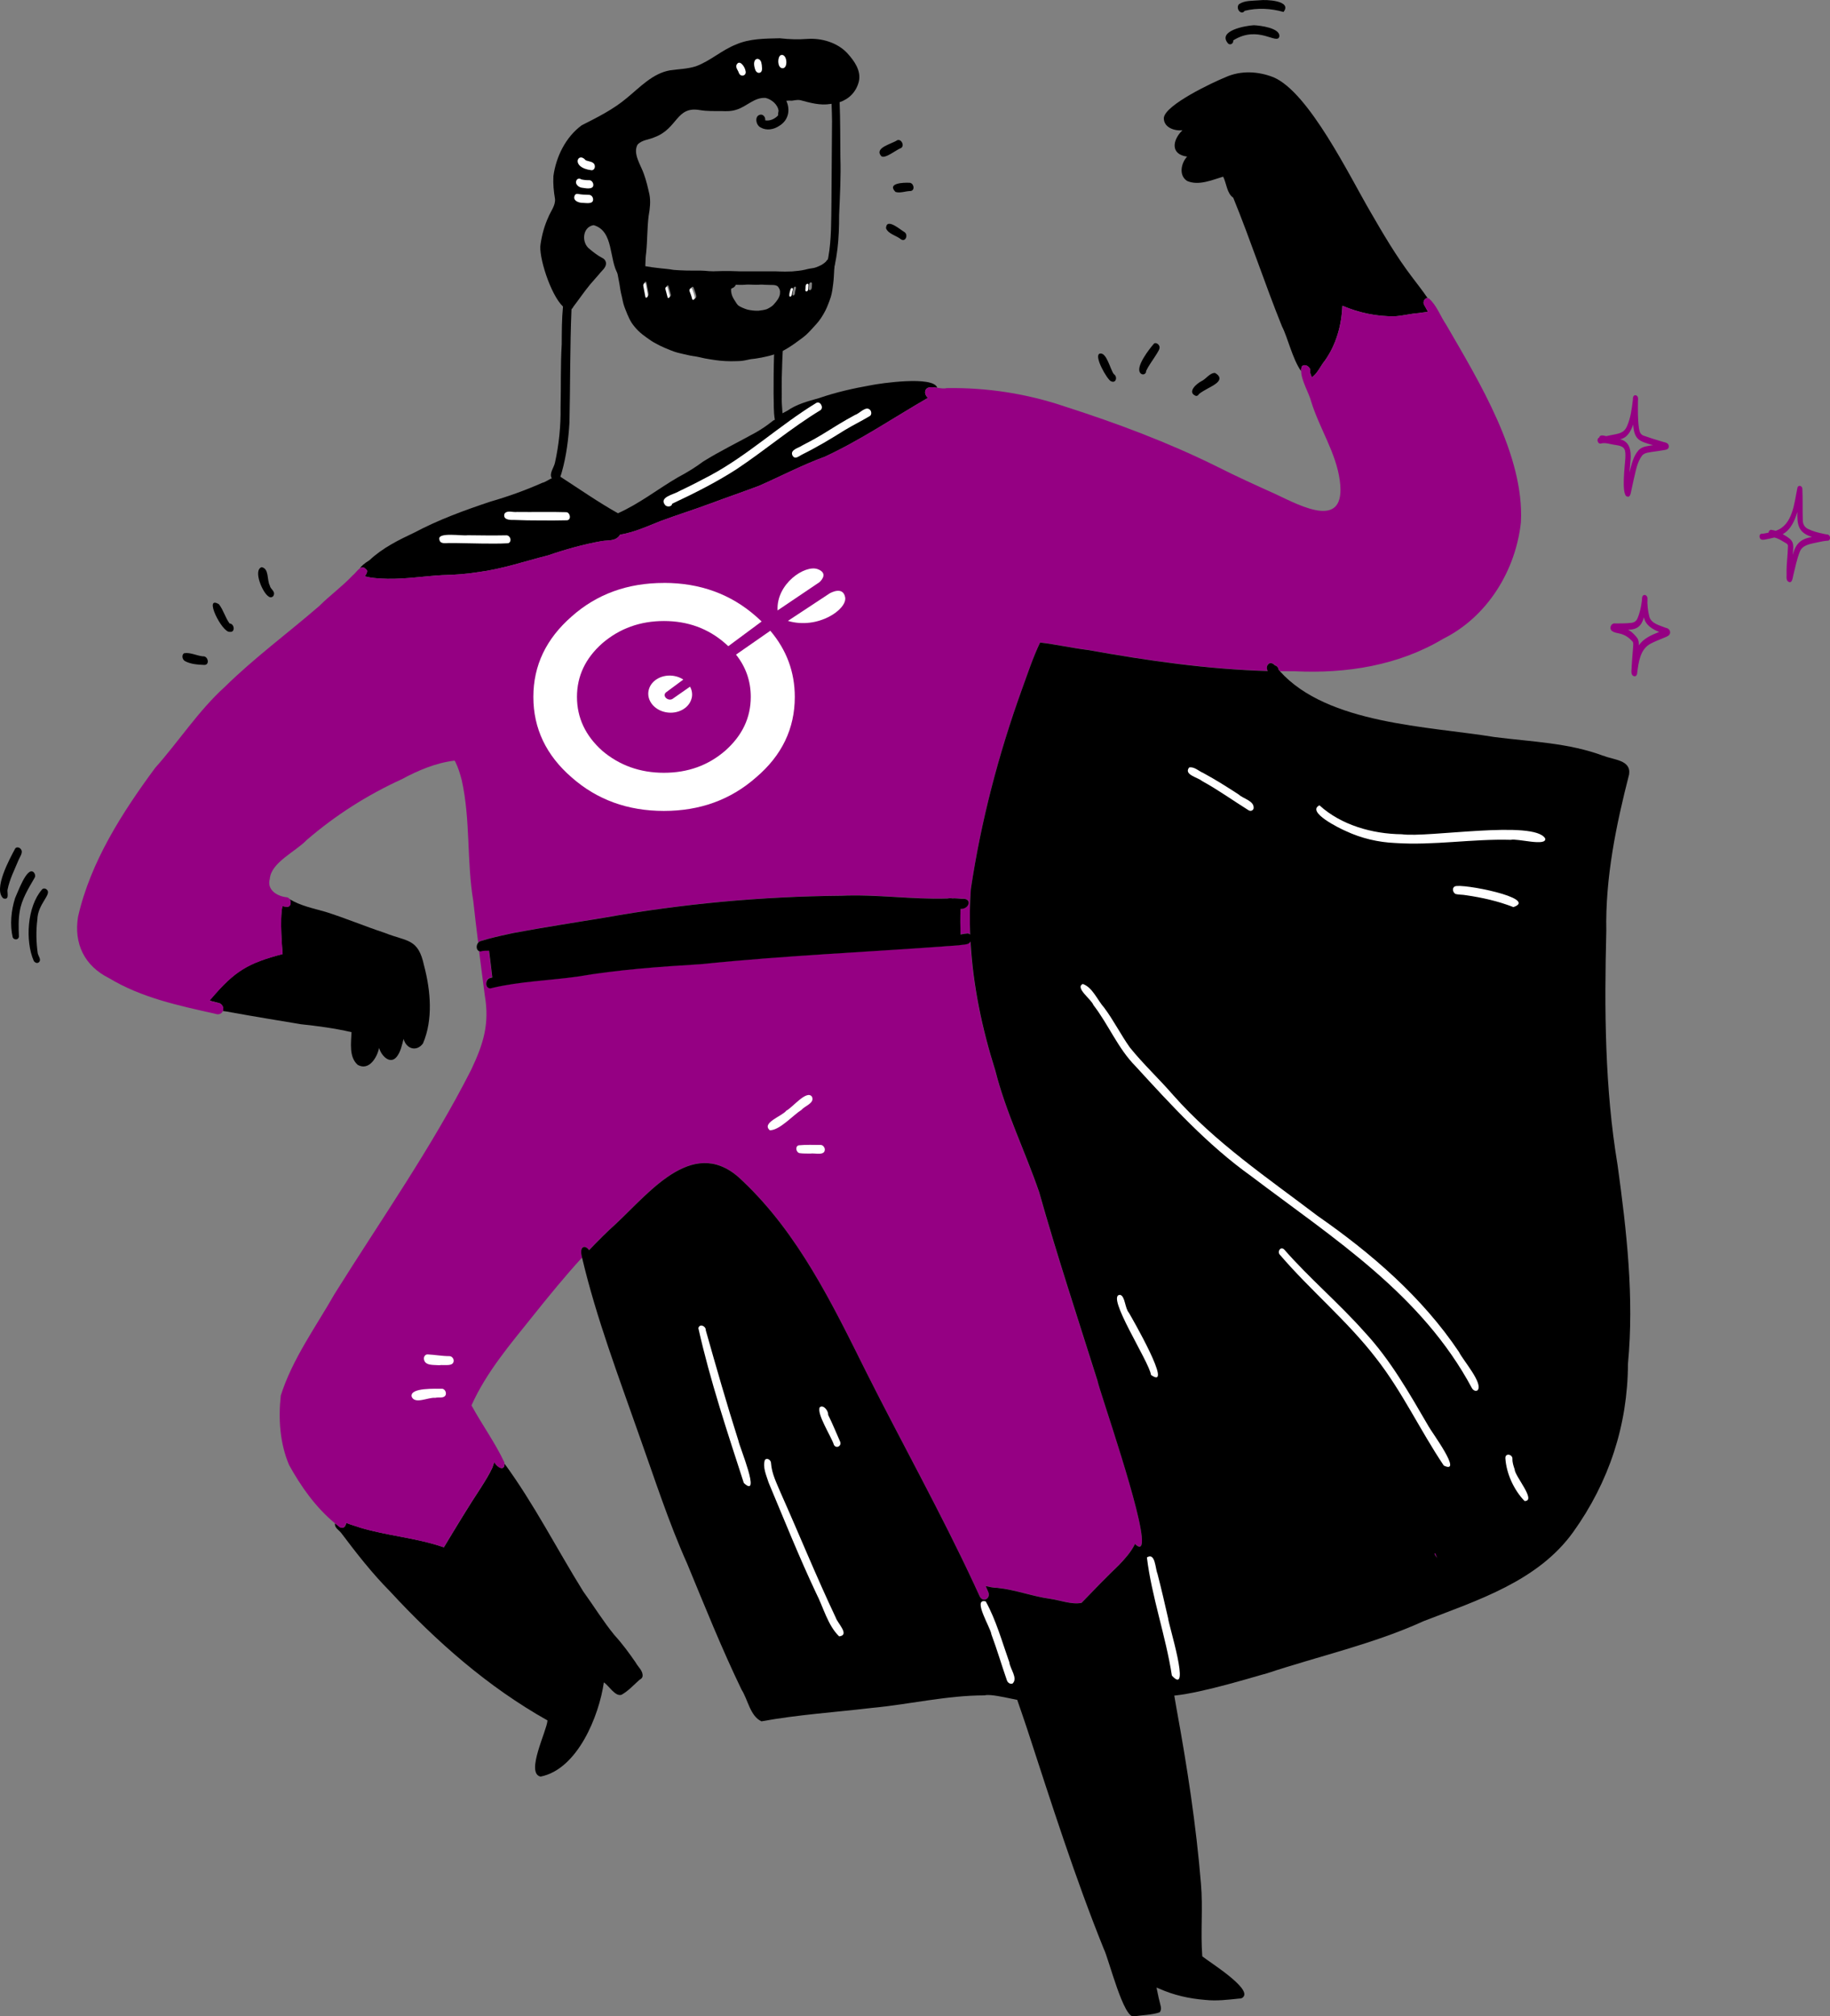
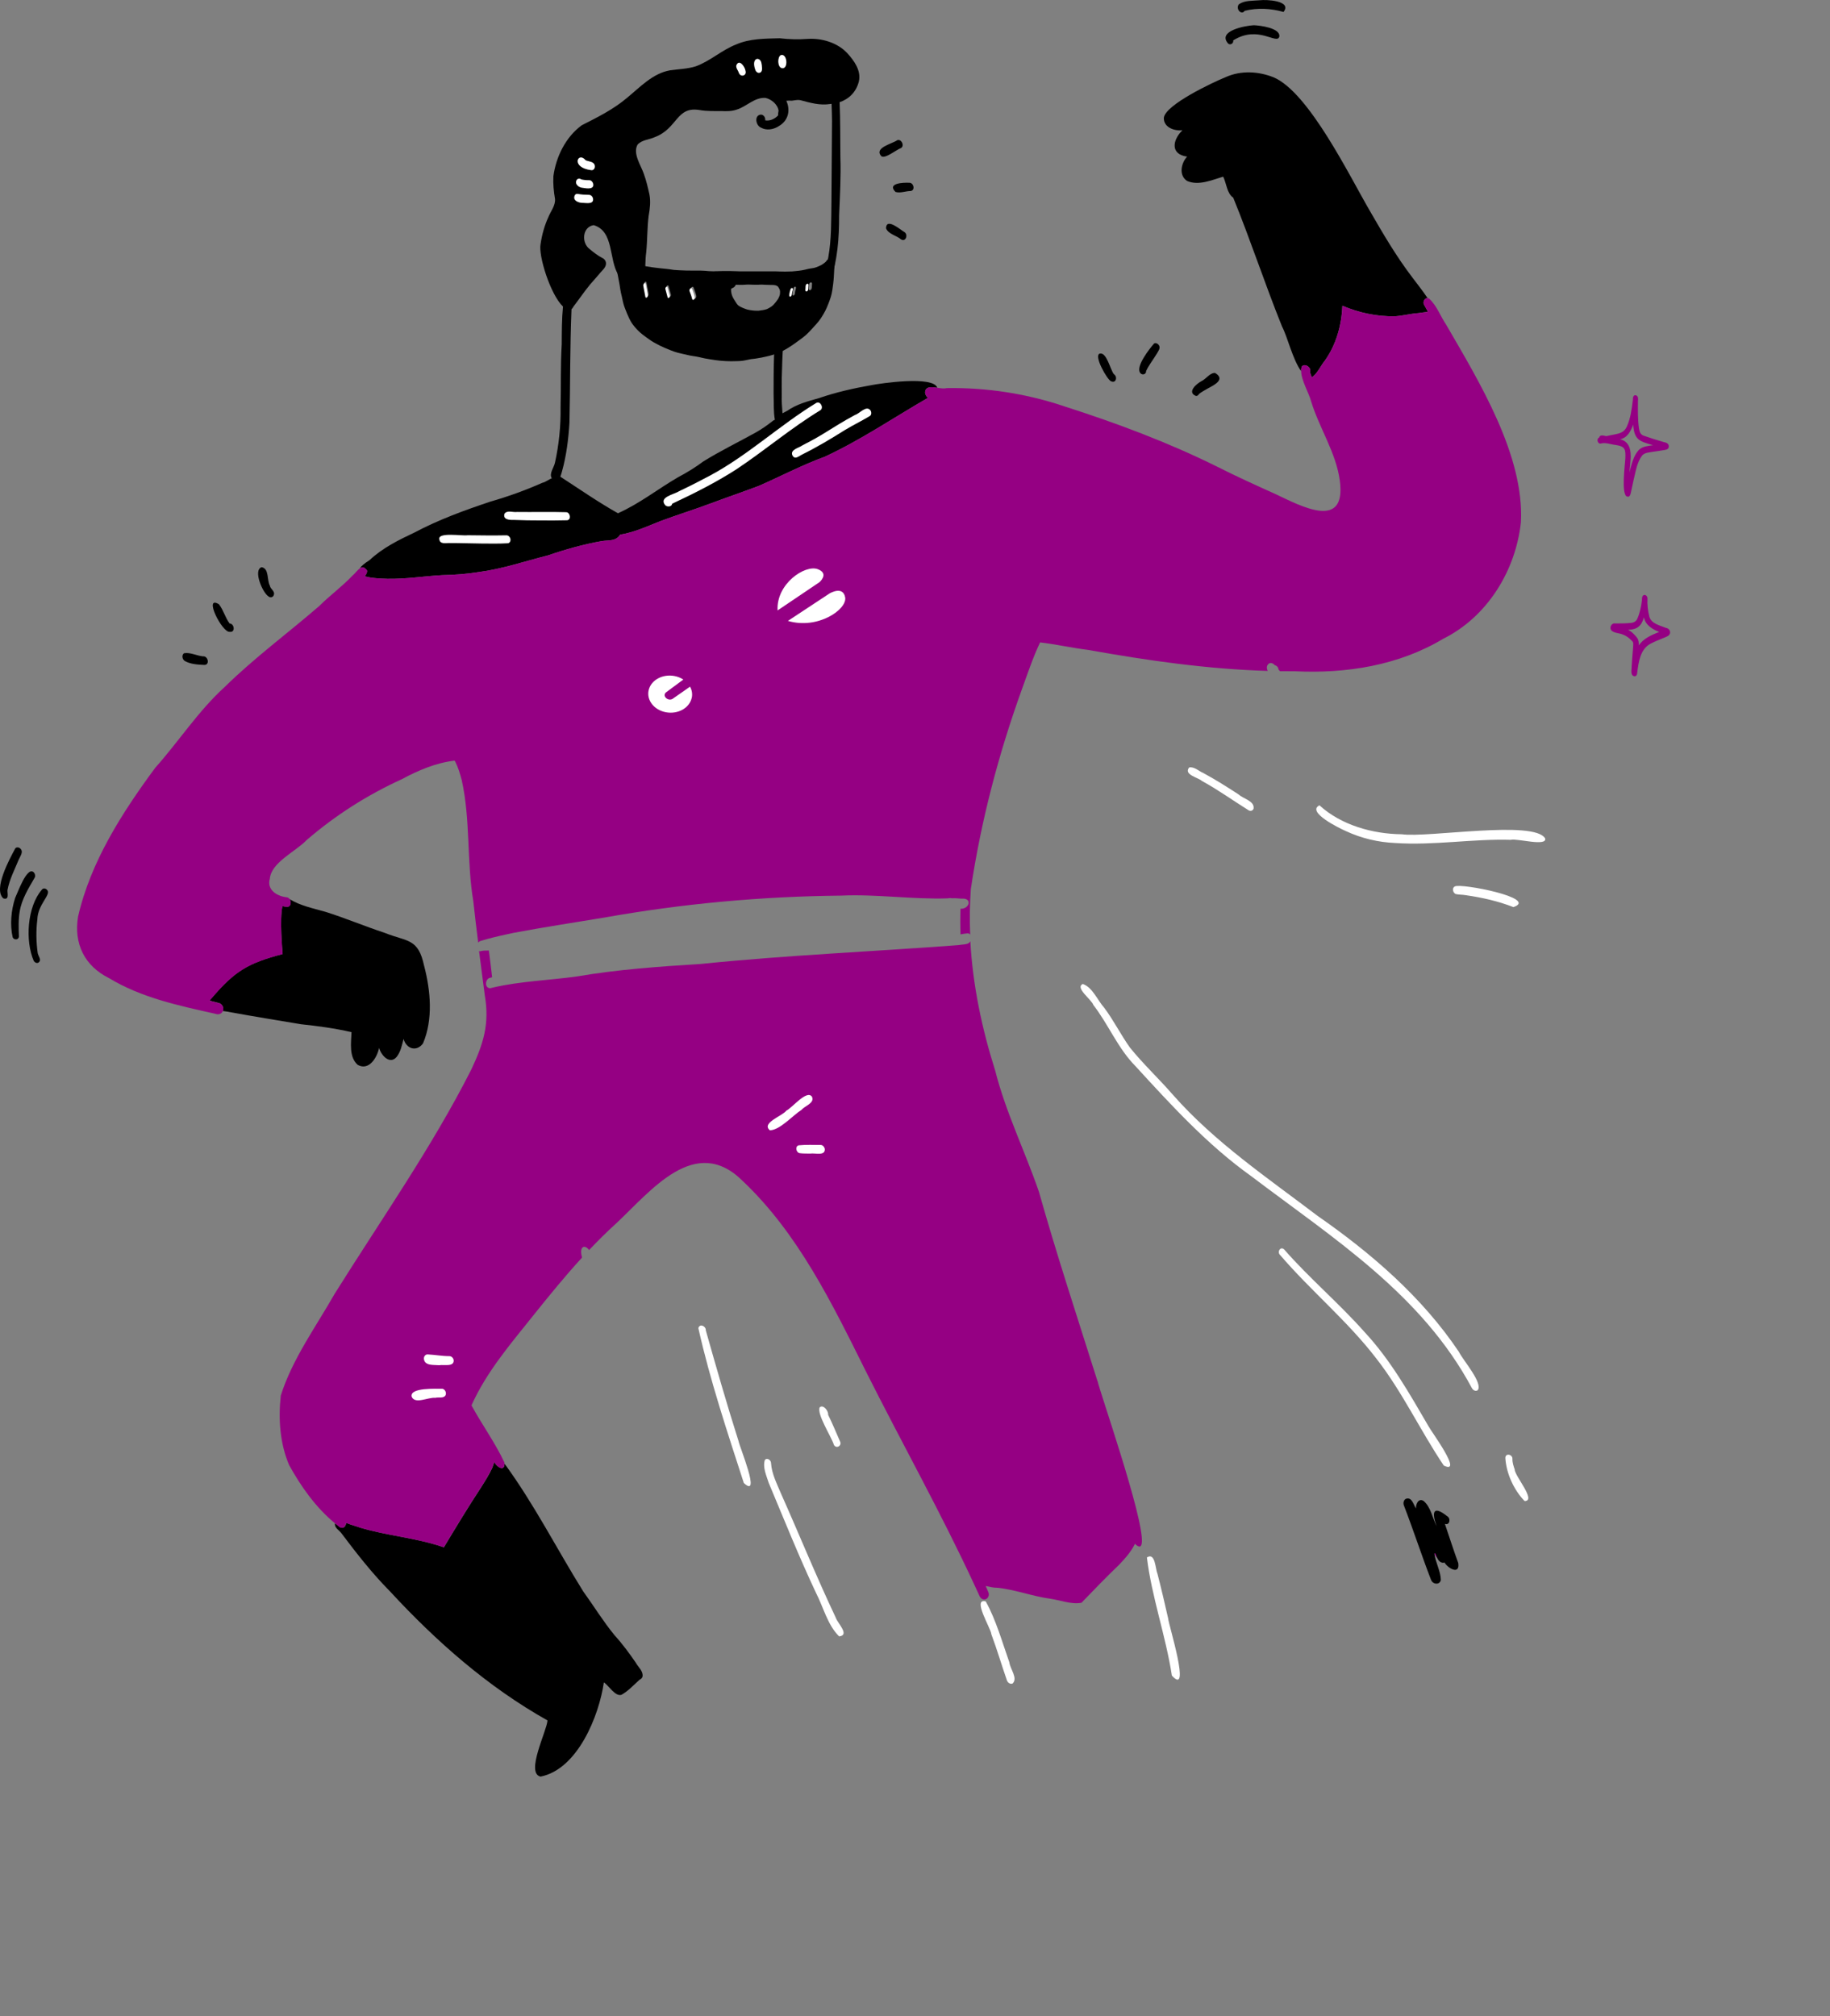
<svg xmlns="http://www.w3.org/2000/svg" id="Capa_2" viewBox="0 0 479.22 527.99">
  <rect x="0" y="0" width="479.22" height="527.99" fill="#808080" stroke="none" />
  <defs>
    <style>      .cls-1 {        fill: #fff;      }      .cls-2 {        fill: #fefefe;      }      .cls-3 {        fill: #950083;      }    </style>
  </defs>
  <g id="Capa_1-2" data-name="Capa_1">
    <g>
      <path d="M166.45,435.33c.63,1.19,1.97,2.18,1.82,3.6-.07.49-.43.75-.82.95-1.51,1.36-2.91,2.91-4.69,3.91-1.65.56-3.33-2.41-4.63-3.24-1.26,8.78-6.89,22.76-16.57,24.67-4.03-.88,1.66-11.97,1.81-14.71-15.62-8.77-29.15-20.7-41.26-33.81-4.66-4.71-8.73-9.92-12.7-15.2-.61-.85-1.89-1.41-1.67-2.61.4.34.81.66,1.23.98.95.6,1.64-.24,1.67-1.1,1.2.51,2.47.82,3.7,1.26,7.19,2.16,14.8,2.66,21.9,5.15,3.19-5.29,6.39-10.61,9.79-15.77,1.05-1.67,2.11-3.33,2.93-5.13.15-.5.31-1,.51-1.39.72,1.37,2.65,2.48,2.66.4,7.71,10.53,13.72,22.38,20.58,33.41,2.76,3.81,5.22,7.84,8.2,11.48,2.04,2.23,3.83,4.67,5.54,7.15Z" />
      <path d="M111.08,252.97c1.69,6.46,2.36,14-.31,20.26-1.67,2.28-4.4,1.44-5.08-1.18-.44,1.6-.75,3.35-1.8,4.68-1.78,2.2-4.12-.4-4.61-2.34-.51,2.5-2.65,6.11-5.6,4.46-2.34-2.05-1.73-5.77-1.63-8.57-4.38-1.01-8.83-1.61-13.3-2.08-6.03-1.02-12.14-2-18.14-3.09-.75-.18-1.52-.27-2.29-.37.3-.67.1-1.58-.82-2.04-.86-.23-1.72-.45-2.59-.67.09-.23.25-.45.47-.63,6.09-7.15,9.55-9.21,18.61-11.58-.07-1.38-.81-8.88-.05-12.55.36.08.73.14,1.13.18,1.09.09,1.27-1.23.77-2,2.84,1.75,6.19,2.4,9.38,3.32,5.22,1.64,10.27,3.78,15.47,5.49,6.01,2.41,8.83,1.35,10.38,8.69Z" />
      <path d="M373.84,78.06c-.76-.06-1.29.93-.97,1.65.34.64.69,1.27,1.05,1.9-.72.2-1.67.21-2.4.37-2.09.14-4.13.7-6.22.84-4.7.09-9.46-.92-13.78-2.76-.2,5.1-1.63,10.25-4.62,14.42-.87.99-2.02,3.52-3.38,4.31-.16-.44-.33-.89-.49-1.34.53-1.15-1.31-2.47-2.15-1.47-.12.38-.17.78-.16,1.21-2.27-3.19-3.46-8.72-5.02-11.75-4.5-11.17-8.21-22.54-12.76-33.68-1.64-1.05-1.79-3.86-2.63-5.5-2.95.88-6.45,2.44-9.45,1.12-2.24-1.44-1.58-4.67.01-6.37-4.47-.59-3.83-4.38-1.22-6.91-2.09.26-4.95-.73-4.88-3.22.31-3.43,12.9-9.35,16.19-10.68,3.98-1.79,8.54-1.55,12.54.04,9.25,3.92,19.92,25.9,25.25,35.03,3.42,5.92,6.87,11.83,11.02,17.28,1.37,1.82,2.79,3.61,4.07,5.5Z" />
      <path d="M217.89,32.04c0-1.62-.08-3.23-.13-4.85-.09.01-.19.02-.28.03-2.73.46-5.35-.31-7.97-1.01-.73-.12-1.46.08-2.18.16-.49-.04-.96-.05-1.42.02,1.05,2.27.7,5.05-1.91,6.61-1.42.93-3.29,1.27-4.81.38-1.29-.6-1.72-3.16.03-3.37.77-.01,1.27.79,1.16,1.5,1.22.24,2.52-.37,3.38-1.29-.04-.37.06-.8.12-1.22-.2-1.64-1.85-3-3.4-3.36-2.92-.21-4.98,2.29-7.59,3.07-1.3.44-2.67.44-4.02.37-1.86,0-3.73.06-5.58-.25-6.26-1.11-5.77,4.81-11.83,7.08-1.48.69-3.35.69-4.51,1.97-1.31,2.37.92,5.43,1.68,7.73.62,1.72,1.03,3.5,1.43,5.28.37,1.88.13,3.78-.2,5.64-.4,3.18-.32,6.4-.64,9.59-.29,1.99-.15,4.01-.4,5.99-.45.93-1.69,1.04-2.58,1.31-1.63.34-3.52.13-4.34-1.51-2.5-3.9-1.07-11.4-6.44-12.95-2.98.45-3.26,4.66-1.04,6.27,1.05.88,2.14,1.72,3.36,2.35.47.21.81.67.9,1.18.17,1.28-1.08,2.08-1.76,3-.81.92-1.62,1.83-2.41,2.76-1.54,1.87-2.89,3.88-4.36,5.79-.12.25-.28.49-.49.66-.42,9.88-.31,19.89-.54,29.73-.26,4.29-.8,8.64-1.96,12.78-.12.37-.24.89-.42,1.35,4.98,3.23,9.89,6.65,15.08,9.57,5.63-2.5,10.43-6.34,15.73-9.42,2.31-1.22,4.53-2.58,6.62-4.14,4.41-2.75,9.11-5.01,13.65-7.54,1.54-.86,3-1.86,4.38-2.95.2-.19.45-.35.71-.43-.39-2.2-.24-4.51-.33-6.74.01-6.43,0-12.97.87-19.32.22-.53.75-.68,1.25-.82,2.11-.7,4.03-1.84,5.74-3.23,7.68-6.83,7.15-17.36,7.29-27.09l.15-20.68ZM245.41,101.54c-1.56-.23-3.11-.4-3.17,1.27.1.65.37,1.08.76,1.37-8.96,5.17-17.55,11.02-26.95,15.39-5.95,2.17-11.54,5.13-17.33,7.66-4.14,1.56-8.32,2.99-12.47,4.54-4.41,1.66-8.9,3.04-13.3,4.68-3.46,1.38-6.88,2.95-10.58,3.56-1.04,1.77-3.01,1.4-4.75,1.67-4.79.85-9.48,2.16-14.07,3.74-6.07,1.53-12.03,3.59-18.26,4.39-3.14.51-6.32.73-9.5.8-4.79.27-9.55,1.05-14.36.96-1.74-.05-4.27-.16-5.89-.67.61-.85.81-1.53.28-1.85-.56-.62-1.09-.55-1.6-.21.37-.59,1.17-1.3,2.57-2.17,3.39-3.19,7.57-5.25,11.74-7.22,6.35-3.37,13.13-5.84,19.94-8.11,4.63-1.33,9.15-2.96,13.56-4.92.73-.12,1.64-.84,2.48-1.19-.8-1.17.56-2.79.82-4.07,1.05-4.74,1.54-9.63,1.47-14.48.13-5.53-.03-11.03.3-16.54.02-3.29.01-6.59.33-9.87-3.32-3.15-6.48-13.36-5.87-16.36.36-2.44,1.01-4.82,2.04-7.05.61-1.55,1.89-3.02,1.74-4.77-.34-1.97-.53-3.96-.42-5.96.68-5.08,3.22-10.25,7.41-13.32,4.12-2.09,8.27-4.15,11.84-7.16,3.41-2.8,6.76-6.45,11.28-7.23,2.27-.33,4.6-.36,6.8-1.07,3.76-1.38,6.76-4.23,10.48-5.69,3.56-1.57,7.61-1.54,11.44-1.64,2.44.27,4.85.37,7.3.17,3.71-.24,7.79.95,10.38,3.7,1.83,2.01,3.73,4.61,3.05,7.48-.7,2.74-2.58,4.57-5.03,5.39.2,4.79.15,9.57.2,14.36.17,5.09-.12,10.17-.33,15.26.04,11.73-1.65,24.7-14.43,28.93-.3,6-.69,11.99-.59,18.01-.09,1.64.1,3.28.19,4.91.39-.22.8-.43,1.2-.64,0,0,0,0,.01,0,2.52-1.76,5.41-2.51,8.33-3.33,4.46-1.55,9.09-2.58,13.73-3.4,2.2-.45,16.32-2.55,17.27.7Z" />
      <path class="cls-3" d="M376.2,402.48c.49,1.73,3.29,3.87,1.61,5.56-.68.46-1.52,0-1.91-.65-.83-1.66-5.84-9.59-3.52-10.54,2.39-.55,2.77,4.12,3.81,5.63Z" />
      <path class="cls-3" d="M173.77,161.94c4.17-.57,18.35-7.11,20.61-3.23-1.54,2.07-4.05,3.05-6.24,4.31-2.94,1.66-6.24,2.42-9.45,3.35-6.52,2.43-13.29,4.08-20.02,5.78-.23-1-.43-2.01-.73-3-.18-.6-.4-1.19-.63-1.78-.05-.14-.11-.28-.17-.41,5.42-2.1,11.05-3.48,16.64-5.02Z" />
      <path class="cls-3" d="M204.42,182.28c2.04,1.75-.09,4.31-2.09,4.87-8.14,2.29-16.73,2.64-24.9,4.87-4.87.64-9.78,1.25-14.45,2.89-.69-2.47-.85-5.1-1.45-7.61,9.21-1.34,18.16-4.27,27.36-5.76,5.08-.75,10.69-1.19,15.53.74Z" />
      <path class="cls-3" d="M378.72,85.05c8.59,14.83,20.49,34.21,19.56,51.7-1.36,12.67-8.79,24.77-20.33,30.51-11.7,7.01-25.35,9.16-38.81,8.52-1.32,0-2.63,0-3.95-.02-.13-.14-.26-.29-.39-.44-.02-.29-.15-.57-.35-.78-.18-.19-.4-.29-.63-.36-.04-.04-.08-.09-.12-.13h0c-.35-.35-.84-.56-1.34-.34-.72.51-.74,1.21-.38,1.98-15.82-.47-31.5-2.72-47.08-5.51-4.24-.52-8.34-1.46-12.53-1.96-1.89,3.97-3.3,8.26-4.82,12.43-6.1,16.93-10.67,34.4-13.32,52.16-.28,3.98-.33,7.95-.17,11.9-.16-.17-.37-.28-.65-.31-.66.05-1.26.16-1.88.28-.08-2.24-.08-4.48,0-6.71,2.19.11,3.05-2.51.83-2.65-.23.01-.46.01-.7,0-.75-.04-1.55-.16-2.28-.09-.37-.07-.79-.07-1.23.02-9.32.3-18.61-1.15-27.94-.72-20.69.2-41.43,2.09-61.81,5.72-7.98,1.33-16.01,2.54-23.97,4.04-2.26.49-4.53.97-6.76,1.58-.63.17-1.26.35-1.88.55-.23.08-.42.22-.57.41-.45-3.6-.88-7.2-1.27-10.81-1.77-10.51-.71-21.29-3.03-31.72-.44-1.69-.95-3.37-1.74-4.93-.05-.06-.11-.12-.16-.19-4.89.58-9.52,2.56-13.83,4.88-9,4.1-17.4,9.46-24.9,15.93-2.87,3.01-9.27,5.84-9.63,10.11-.86,2.94,1.92,4.61,4.48,4.87.32.06.56.25.73.51.5.77.32,2.08-.77,2-.39-.04-.77-.1-1.13-.18-.76,3.67-.03,11.17.05,12.55-9.06,2.37-12.51,4.43-18.61,11.58-.22.18-.38.4-.47.63.87.21,1.73.44,2.59.67.92.46,1.12,1.37.82,2.04-.28.64-1.02,1.07-2.02.69-9.55-2.13-19.32-4.2-27.79-9.33-6.43-3.2-9.25-9.03-8.1-16.08,3.28-14.38,11.54-27.24,20.2-38.98,6.22-6.96,11.3-14.93,18.25-21.22,7.74-7.61,16.5-14.05,24.68-21.13,2.8-2.79,6.02-5.12,8.74-7.99.59-.45,1.24-1.42,1.93-1.89.51-.34,1.05-.41,1.6.21.53.32.33.99-.28,1.85,1.62.51,4.15.62,5.89.67,4.81.09,9.57-.69,14.36-.96,3.18-.07,6.35-.29,9.5-.8,6.23-.8,12.19-2.86,18.26-4.39,4.6-1.58,9.28-2.89,14.07-3.74,1.74-.27,3.71.11,4.75-1.67,3.7-.61,7.12-2.17,10.58-3.56,4.41-1.64,8.9-3.02,13.3-4.68,4.15-1.54,8.33-2.98,12.47-4.54,5.79-2.53,11.38-5.49,17.33-7.66,9.4-4.38,17.99-10.22,26.95-15.39-.39-.28-.66-.72-.76-1.37.05-1.67,1.61-1.49,3.17-1.27.91.13,1.82.28,2.43.09,10.49-.18,21.02,1.44,30.96,4.81,13.62,4.37,26.98,9.36,39.81,15.71,5.12,2.6,10.34,4.95,15.56,7.31,6.63,3.14,18.45,9.5,16.66-3.64-.99-7.32-5.34-13.66-7.49-20.67-.58-2.24-2.57-5.46-2.63-7.95-.01-.43.03-.84.16-1.21.84-1,2.68.32,2.15,1.47.16.45.33.89.49,1.34,1.35-.79,2.51-3.32,3.38-4.31,2.99-4.17,4.42-9.33,4.62-14.42,4.32,1.85,9.08,2.85,13.78,2.76,2.09-.14,4.13-.7,6.22-.84.73-.16,1.68-.17,2.4-.37-.35-.63-.7-1.26-1.05-1.9-.32-.72.21-1.71.97-1.65.11,0,.23.04.36.1,2.04,1.8,2.99,4.65,4.52,6.89Z" />
      <path class="cls-3" d="M287.42,361.63c.47,2.55,12.1,35.68,11.6,42.23-.1,1.28-.66,1.54-1.85.38-.03.07-.05.16-.07.24-1.02,2.01-2.55,3.71-4.1,5.32-3.35,3.22-6.58,6.55-9.79,9.9-2.62.5-5.54-.68-8.2-1.06-4.68-.64-9.13-2.38-13.82-2.87-1.01.02-2.05-.24-3.06-.46.23.51.45,1.03.66,1.54.71,1.55-1.23,2.92-2.22,1.21-.44-.97-.89-1.94-1.34-2.91-8.79-18.98-19.08-37.33-28.46-56.01-8.83-17.73-17.69-36.07-32.26-49.87-12.45-12.42-24.03,2.57-33.13,11.07-2.47,2.24-4.83,4.58-7.12,7-1.09-1.52-2.63-1.04-1.88,1.79.01.06.03.12.04.18-4.47,4.88-8.66,10.02-12.8,15.2-5.92,7.41-12.26,14.78-16.15,23.5,2.74,5.05,6.19,9.75,8.62,14.96,0,.11.01.22.01.32,0,2.08-1.93.97-2.66-.4-.2.4-.36.89-.51,1.39-.82,1.79-1.88,3.46-2.93,5.13-3.4,5.15-6.6,10.48-9.79,15.77-7.1-2.49-14.71-2.98-21.9-5.15-1.23-.44-2.5-.75-3.7-1.26-.03.86-.72,1.7-1.67,1.1-.42-.32-.83-.64-1.23-.98-5.02-4.15-8.86-9.57-11.99-15.23-2.43-5.69-2.86-12.11-2.19-18.22,3.03-9.57,9.15-17.93,14.09-26.61,12.17-19.47,25.45-38.33,35.83-58.82,3.15-6.71,4.79-11.89,3.5-19.39-.5-3.86-1.01-7.72-1.5-11.58.09.04.18.06.29.07,0,0,0,0,0,.01.62-.24,1.47-.2,2.28-.22.3,2.33.6,4.67.85,7.01-.27.07-.53.14-.8.22-1.08.56-1.13,2.6.29,2.65.26-.07.52-.13.78-.19,7.11-1.65,14.63-1.88,21.92-2.89,10.7-1.84,21.57-2.6,32.39-3.27,22.42-2.3,44.98-3.24,67.42-4.93.25-.05.49-.08.74-.1.59-.06,1.19-.1,1.76-.28.32-.11.57-.34.73-.64.64,11.49,3.01,22.81,6.5,33.83,2.77,10.95,7.8,21.1,11.46,31.76,4.7,16.64,10.12,33.05,15.32,49.54Z" />
-       <path d="M377.81,408.04c1.67-1.69-1.13-3.82-1.61-5.56-1.05-1.52-1.43-6.18-3.81-5.63-2.33.96,2.68,8.88,3.52,10.54.39.64,1.23,1.11,1.91.65ZM419.93,197.9c2.53,1.12,7.25,1.03,6.68,4.89-3.43,13.36-6.25,27.14-5.97,40.99-.52,20.52-.42,41.06,2.96,61.35,2.37,17.24,4.36,34.6,2.71,52.01-.06,16.08-4.98,30.96-14.33,44.03-9.24,12.88-25.02,17.86-39.16,23.33-13.16,6.01-27.36,9.13-41.05,13.68-2.77.7-16.61,5.07-24.26,5.83.2,1.19.4,2.37.61,3.56,2.77,15.12,5.11,30.34,6.37,45.67.56,6.34-.14,12.72.35,19.05,1.83,1.48,12.81,8.29,10.77,10.6-.31.41-.75.46-1.15.46-2.93.3-5.87.67-8.81.35-4.17-.32-8.31-1.25-12.13-2.97-.19-.08-.42-.17-.67-.27.29,1.2.48,2.46.77,3.49.17.96.8,2.17.04,3.01-2.09.69-4.44.69-6.61,1.03-2.74,1.02-6.71-15.09-7.98-17.6-7.6-18.82-13.73-38.17-20.03-57.46-.87-2.6-1.75-5.21-2.66-7.8-3.45-.69-7.09-1.57-8.54-1.18-9.95,0-19.7,2.37-29.57,3.29-9.63,1.14-19.33,1.76-28.87,3.51-2.97-1.4-3.52-5.65-5.2-8.28-5.22-10.8-9.67-21.94-14.25-33.01-4.91-10.96-8.56-22.39-12.6-33.69-5.36-15.33-11.18-30.6-14.92-46.43-.01-.06-.03-.12-.04-.18-.75-2.83.79-3.31,1.88-1.79,2.28-2.41,4.65-4.76,7.12-7,9.1-8.5,20.67-23.5,33.13-11.07,14.57,13.8,23.43,32.14,32.26,49.87,9.38,18.69,19.66,37.03,28.46,56.01.45.97.9,1.94,1.34,2.91.98,1.71,2.93.34,2.22-1.21-.21-.51-.43-1.03-.66-1.54,1.02.22,2.05.47,3.06.46,4.69.49,9.14,2.23,13.82,2.87,2.66.38,5.57,1.56,8.2,1.06,3.21-3.35,6.44-6.68,9.79-9.9,1.55-1.61,3.08-3.31,4.1-5.32.02-.09.04-.17.07-.24,1.19,1.17,1.75.9,1.85-.38.5-6.55-11.13-39.68-11.6-42.23-5.2-16.49-10.62-32.91-15.32-49.54-3.65-10.65-8.69-20.8-11.46-31.76-3.49-11.03-5.86-22.34-6.5-33.83-.16.29-.41.53-.73.64-.57.18-1.17.22-1.76.28-.25.03-.5.05-.74.1-22.45,1.7-45.01,2.63-67.42,4.93-10.83.67-21.69,1.43-32.39,3.27-7.29,1.01-14.81,1.24-21.92,2.89-.26.06-.52.12-.78.19-1.42-.06-1.37-2.09-.29-2.65.26-.07.53-.15.8-.22-.26-2.34-.55-4.67-.85-7.01-.81.01-1.66-.02-2.28.22,0,0,0,0,0-.01-.11-.01-.2-.04-.29-.07-.83-.32-.84-1.54-.28-2.23.15-.18.34-.33.57-.41.62-.2,1.25-.38,1.88-.55,2.23-.61,4.5-1.09,6.76-1.58,7.95-1.5,15.99-2.71,23.97-4.04,20.38-3.63,41.12-5.53,61.81-5.72,9.33-.43,18.62,1.03,27.94.72.45-.09.87-.1,1.23-.02.74-.07,1.54.05,2.28.09.24.01.48.02.7,0,2.22.14,1.36,2.76-.83,2.65-.08,2.24-.07,4.48,0,6.71.62-.12,1.22-.23,1.88-.28.28.03.5.14.65.31-.16-3.95-.11-7.92.17-11.9,2.66-17.76,7.22-35.23,13.32-52.16,1.52-4.17,2.92-8.46,4.82-12.43,4.19.5,8.29,1.43,12.53,1.96,15.58,2.79,31.26,5.05,47.08,5.51-.36-.77-.33-1.47.38-1.98.5-.22.99,0,1.34.36h0s.08.07.12.12c.24.07.45.17.63.36.2.21.33.49.35.78.13.15.26.29.39.44,12.51,13.86,38.86,14.36,56.23,17.21,9.58,1.23,19.37,1.49,28.51,4.93Z" />
      <path d="M374.74,413.69c-2.5-6.48-4.64-13.1-7.14-19.57-.18-.6-.02-1.39.61-1.66,1.57-.5,1.93,1.6,2.6,2.55-.09-1.11.63-2.79,1.96-1.99,1.91,1.59,2.34,4.45,3.42,6.62-1.27-3.6-.98-5.58,2.76-2.62,1.02.51.72,2.51-.58,2.02,1.16,3.42,2.26,6.87,3.5,10.26.47,3.19-2.68,1.41-3.6-.14-.66.25-1.32-.2-1.67-.76-.32-.51-.53-1.07-.73-1.63-.09.02-.17.03-.26.03.3,2.36,1.65,4.62,1.7,6.92-.27,1.43-2.17,1.17-2.56-.05Z" />
      <path class="cls-1" d="M263.71,440.11c-1.4-4.01-2.64-8.25-4.11-12.18-.11-1.54-5.13-9.55-1.46-8.58,2.71,4.9,4.29,10.62,6.18,15.95.17,1.7,2.32,4.17.84,5.55-.57.25-1.24-.2-1.44-.74Z" />
      <path class="cls-1" d="M306.88,438.78c-1.58-10.32-5.33-20.79-6.54-30.95,2.22-1.41,2.19,2.97,2.76,4.25,1,3.89,1.92,7.8,2.8,11.71.07,1.51,6.14,20.69.99,14.99Z" />
      <path class="cls-1" d="M194.78,388.33c-4.32-13.36-8.85-26.88-11.9-40.54.31-1.3,2.01-.55,1.94.55,2.74,9.68,5.51,19.39,8.57,28.99.2,1.37,6.07,15.35,1.38,11Z" />
      <path class="cls-1" d="M219.74,428.5c-3.02-2.95-4.12-7.64-6.05-11.38-4.46-9.46-8.34-19.18-12.39-28.82-.58-1.87-1.63-4.03-1.01-5.98.59-.73,1.66.05,1.62.84.19,2.8,1.53,5.34,2.58,7.88,4.84,10.85,9.3,21.86,14.39,32.6.43,1.39,3.76,4.55.86,4.86Z" />
      <path class="cls-1" d="M218.36,378.31c-.68-2.17-4.6-8.15-3.68-9.82,1.01-.76,2.3,1.06,2.18,1.99,1.13,2.28,2.09,4.63,3.11,6.95.6,1.16-1,2.08-1.62.88Z" />
      <path class="cls-1" d="M385.49,363.57c-13.17-24.66-36.22-39.21-57.84-55.58-11.43-8.17-20.85-18.49-30.29-28.79-4.63-4.68-7.05-10.86-11.03-16.02-.53-1.51-4.9-4.51-2.78-5.52,2.57.89,3.83,4.25,5.62,6.24,2.46,3.3,4.34,7.06,6.71,10.4,3.52,4.37,7.65,8.2,11.32,12.44,10.93,12.38,24.74,21.7,37.81,31.63,14.1,9.8,27.43,21.31,37.04,35.64,1.06,2.2,6.44,8.24,4.89,10.05-.52.35-1.14,0-1.44-.49Z" />
      <path class="cls-1" d="M378.08,383.77c-6.18-9.19-10.88-19.37-17.72-28.1-7.52-9.78-17.11-17.67-25.13-27.02-.87-.77.07-2.45,1.08-1.44,6.61,7.55,14.32,14.04,20.97,21.54,6.88,7.38,11.78,16.12,16.83,24.77.64,1.27,9.18,12.77,3.97,10.25Z" />
      <path class="cls-1" d="M399.24,393.06c-2.77-2.85-4.78-7.18-5.03-11.22-.06-1.45,1.91-1.04,1.85.2-.03.93.29,1.87.58,2.72,0,1.75,5.83,8.31,2.6,8.3Z" />
      <path class="cls-1" d="M326.98,212.19c-4.08-2.55-7.99-5.37-12.22-7.68-1.07-.96-4.84-1.62-3.37-3.53,1.32-.32,2.58.99,3.77,1.47,3.17,1.72,6.21,3.64,9.23,5.61,1.22,1.14,4.2,1.67,3.88,3.7-.21.56-.82.71-1.29.43Z" />
      <path class="cls-1" d="M365.37,220.75c-4.45-.19-8.85-1.22-12.9-3.11-1.61-.69-10.48-5.01-6.95-6.76,5.69,5.18,13.86,7.5,21.57,7.58,6.89.97,34.68-3.8,37.54,1.09.51,2.21-7.39-.07-8.99.37-10.11-.29-20.16,1.51-30.27.83Z" />
      <path class="cls-1" d="M396.3,237.53c-3.99-1.56-8.19-2.5-12.42-3.11-.88-.17-1.81-.1-2.68-.31-.73-.3-1.06-1.61-.22-1.99,1.56-.91,22.18,3.1,15.32,5.42Z" />
-       <path class="cls-1" d="M301.41,360.04c-.45-3.5-12.05-21.04-8.09-20.97,1.34.32,1.24,3.51,2.31,4.7.72,1.23,11.91,20.64,5.77,16.26Z" />
      <path class="cls-1" d="M107.81,365.75c-.6-2.47,6.44-2.06,8.06-2.09.68.16,1.06.99.84,1.62-.45,1-1.86.51-2.74.75-1.79-.2-5.29,1.77-6.16-.28Z" />
      <path class="cls-1" d="M115.01,357.5c-1.38-.14-3.84.22-4-1.69-.05-.61.41-1.22,1.05-1.14,1.87.09,3.73.45,5.61.45.59,0,1.04.49,1.13,1.05.14,1.85-2.6,1.1-3.79,1.33Z" />
      <path class="cls-1" d="M201.61,295.98c-2.35-1.94,3.27-3.73,4.31-5.15,1.54-.72,5.35-5.56,6.7-3.65.79,1.68-1.86,2.39-2.73,3.45-2.31,1.46-5.66,5.31-8.27,5.35Z" />
      <path class="cls-1" d="M212.16,302.08c-.93-.03-1.88.02-2.8-.12-.89-.21-1.21-1.75-.22-2.05,1.94-.18,3.91-.11,5.85-.09.52.05.92.56,1,1.05.13,1.93-2.63.99-3.83,1.21Z" />
      <path class="cls-1" d="M174.25,132.34c-1.91-2.17,2.27-2.85,3.58-3.71,2.77-1.31,5.5-2.7,8.2-4.15,9.9-5.33,18.14-13.12,27.71-18.96,1.05-.62,2.06,1.22,1.11,1.89-7.7,4.67-14.56,10.54-22.05,15.51-5.34,3.43-11.03,6.29-16.77,8.98-.11.81-1.24.9-1.78.44Z" />
      <path class="cls-1" d="M207.55,119.33c-.8-1.56,1.61-2.02,2.55-2.69,1.76-.91,3.46-1.82,5.15-2.84,2.87-1.76,5.71-3.58,8.69-5.16,1.24-.38,2.94-2.64,4.04-1.14.25.43.28,1.15-.2,1.44-2.28,1.37-4.45,2.41-6.66,3.75-3.62,2.28-7.29,4.47-11.13,6.36-.76.38-1.8,1.38-2.43.28Z" />
      <path class="cls-1" d="M126.11,142.33c-2.85-.02-5.7-.14-8.55-.13-.92,0-2.31.33-2.5-.93-.56-2.03,6.06-.87,7.38-1.11,3.39.04,6.78.09,10.16.02.55-.01.98.47,1.07.99.08.49-.17,1.06-.72,1.09-2.27.13-4.56.09-6.84.07Z" />
      <path class="cls-1" d="M141.53,136.28c-2.33,0-4.66-.03-6.98-.13-1.07.04-2.89-.04-2.45-1.59.64-1.06,2.28-.33,3.32-.5,4.29.06,8.57-.07,12.86.06,1.04.05,1.41,1.99.22,2.12-2.32.07-4.64.05-6.97.04Z" />
      <path class="cls-1" d="M152.73,53.13c-1.16.05-2.96-.63-2.17-2.06.14-.23.46-.34.71-.3.96.19,1.95.23,2.94.25.56,0,1,.46,1.09,1.01.21,1.49-1.63,1.13-2.57,1.1Z" />
      <path class="cls-1" d="M152.62,49.19c-1.04-.03-2.28-1.04-1.57-2.11.26-.35.8-.4,1.15-.11.67.16,1.38.23,2.07.22.5-.03.92.4,1.05.85.42,1.66-1.69,1.33-2.7,1.15Z" />
      <path class="cls-1" d="M154.86,44.57c-5.59-.68-3.49-5.04-1.5-2.61.89.41,2.39.3,2.41,1.62.03.53-.36,1.05-.91.99Z" />
      <path class="cls-1" d="M193.48,19.1c-.18-.68-.81-1.25-.66-1.99.75-1.79,2.25.36,2.4,1.42.4,1.29-1.25,1.8-1.73.57Z" />
      <path class="cls-1" d="M197.71,18.07c-1.05-3.29,1.7-3.35,1.73-1.13,0-.03,0-.07.02-.23,0,.78.46,2.2-.66,2.37-.57.04-.97-.5-1.09-1.01Z" />
      <path class="cls-1" d="M204.75,17.85c-1.19-.24-1.21-2.91-.3-3.41,1.75-.6,2.06,3.78.3,3.41Z" />
      <path d="M8.84,251.63c-2.28-5.27-1.74-14.22,2.14-18.68.33-.43.93-.34,1.28.01,1.4,1.21-2.38,3.71-2.48,7.82-.37,2.92-.31,5.92.1,8.83.15.79,1.1,1.76.22,2.43-.45.3-1,0-1.26-.43Z" />
      <path d="M3.33,245.47c-.77-3.34-.41-7.06.63-10.32.64-1.3,3.01-8.11,4.75-6.83.42.33.66,1.03.36,1.52-1.58,2.74-3.41,5.64-3.9,8.8-.39,2.17-.29,4.39-.22,6.58-.04.93-1.26,1.02-1.62.24Z" />
      <path d="M.87,235.25c-2.71-2.4,1.66-10.35,3.1-13.04.28-.43.89-.37,1.25-.09,1.08.86.07,2.05-.32,2.99-1.07,2.61-2.42,5.17-2.94,7.97-.06.88.53,2.68-1.1,2.17Z" />
      <path d="M321.59,11.38c-2.88-3.32,4.53-4.66,6.74-4.77,1.67.06,6.95.72,6.69,2.95-.57,2.32-5.5-3.14-12.08,1.02.14.77-.75,1.36-1.35.81Z" />
      <path d="M325.15,3.26c-.94-.13-1.36-1.55-.67-2.18,1.54-1.03,3.59-.84,5.37-1.01,1.73-.23,8.59.09,6.26,3.06-3.24-.93-6.84-1.14-10.2-.29-.13.28-.44.46-.75.43Z" />
      <path d="M290.92,99.83c-1-.44-4.62-6.77-2.91-7.24,1.79-.42,2.73,4.2,3.67,5.38,1.04.65.59,2.54-.76,1.85Z" />
      <path d="M298.57,97.62c-1.22-1.64,2.44-6.29,3.62-7.64.39-.3.95-.03,1.21.31.65.78-.07,1.59-.45,2.3-.92,1.53-2.06,2.94-2.82,4.56.05.91-1.06,1.21-1.56.48Z" />
      <path d="M313.16,103.67c-2.39-.95.15-3.2,1.47-3.86,1.22-.58,2.18-2.2,3.56-2.15,2.8,1.66-.17,3.14-1.81,4.01-.82.49-1.7.91-2.43,1.53-.13.3-.44.52-.79.48Z" />
      <path d="M53.52,174.12c-1.72-.08-3.54-.17-5.09-1.01-.69-.39-.93-1.56-.24-2.05,1.59-.3,3.32.65,4.94.81,1.34-.17,1.9,2.24.38,2.25Z" />
      <path d="M60.18,165.45c-1.99.34-7.03-9.76-2.85-7.22,1.2,1.53,1.64,3.51,2.8,5.04,1.29.05,1.52,2.42.05,2.18Z" />
      <path d="M70.31,156.17c-1.53-.91-4.1-6.88-1.8-7.65,2.01.36,1.35,3.36,2.15,4.82.15.96,1.43,1.43,1.03,2.5-.19.6-.93.73-1.39.34Z" />
      <path d="M230.78,40.89c-1.98-2.22,2.85-3.22,4.17-4.17,1.08-.43,1.98,1.4,1.03,2.03-1.25.44-4.26,2.96-5.2,2.14Z" />
      <path d="M234.5,50.26c-2.31-2.34,2.13-2.47,3.61-2.4,1.15-.04,1.63,1.97.36,2.16-1.31,0-2.7.63-3.97.24Z" />
      <path d="M235.98,62.7c-1.21-1.04-3.37-1.39-3.96-2.93.09-2.87,3.71.37,4.82,1,1.02.64.39,2.65-.86,1.93Z" />
      <path class="cls-3" d="M425.91,129.97c-1.32-1.06-.4-8.05-.29-9.86.11-2.49-.02-3.21-2.59-3.6-1.28-.13-2.57-.71-3.84-.36-.83.16-1.2-1.26-.43-1.55.22-.88,1.23-.52,1.87-.39.36-.08.72-.15,1.09-.23,1.86-.42,3.51-.38,4.35-2.4.94-2.12,1.24-4.47,1.51-6.76.03-.41-.02-.86.28-1.18.19-.19.5-.19.72-.04.45.29.41.87.35,1.34-.02,2.42-.08,4.85.27,7.25.16.95.39,1.68,1.41,1.96,1.5.54,3.04,1.01,4.57,1.46.58.23,1.38.2,1.72.81.18.35.16.86-.16,1.12-.36.27-.84.28-1.27.37-.93.16-1.66.25-2.55.38-.98.19-2.16.18-2.88.97-1.41,1.85-1.68,4.2-2.24,6.38-.22,1.01-.43,2.03-.66,3.05-.1.61-.34,1.76-1.18,1.27ZM427.04,119.44c0,.5-.05,1.01-.09,1.51-.08.93-.18,1.86-.25,2.79.54-2.04.97-4.28,2.43-5.89.97-1,2.46-1.05,3.74-1.28-3.55-1.01-4.91-1.36-5.2-5.4-.56,1.68-1.53,3.52-3.43,3.85,2.23.54,2.8,2.39,2.79,4.41Z" />
-       <path class="cls-3" d="M468.14,152.2c-.48-.61-.23-1.48-.29-2.2-.04-2.34.32-4.66.36-6.98.06-.63-.63-.8-1.05-1.09-.82-.5-1.58-.97-2.51-1.18-.82.22-1.66.39-2.49.54-.47.1-1.06.13-1.3-.38-.17-.32-.15-.84.19-1.06.16-.1.38-.13.57-.09.51-.07,1.01-.18,1.51-.28.03-.39.31-.79.74-.73.38.05.74.14,1.11.25,4.5-1.48,4.87-7.26,5.69-11.19.14-.92,1.26-.67,1.31.16.13,2.72.02,5.44.11,8.16-.02,1.02.43,1.96,1.39,2.38,1.3.65,2.75,1.01,4.17,1.3.32.08.65.12.98.17.64.16.83,1.13.3,1.52-.14.11-.32.09-.49.1-.94.06-1.86.3-2.79.48-1.6.37-3.6.61-4.31,2.33-.81,1.98-1.2,4.1-1.72,6.17-.18.74-.33,2.54-1.46,1.62ZM469.47,145.29c.78-2.95,2.03-4.13,5.02-4.69-3.54-1.08-3.92-3.19-3.81-6.54-.69,2.24-1.7,4.63-3.84,5.82,2.97,1.65,2.91,2.16,2.63,5.4Z" />
      <path class="cls-3" d="M427.96,177.08c-1.13-.27-.63-1.75-.68-2.59.1-1.69.25-3.37.38-5.05.01-.57.2-1.25-.34-1.65-.67-.72-1.46-1.32-2.4-1.65-.93-.37-2.02-.33-2.84-.94-.78-.71-.16-2.14.91-1.94,1.39-.02,2.78.01,4.16-.15.72-.07,1.35-.44,1.63-1.13.66-1.51.99-3.15,1.19-4.79.02-.49-.03-1.21.55-1.38.51-.12.92.43.9.9-.1,1.63.11,3.27.51,4.85.59,1.8,2.77,2.22,4.33,2.86.88.11,1.45,1.09.85,1.84-.41.44-1.04.59-1.56.83-1.12.46-2.25.9-3.32,1.47-2.75,1.46-3.14,4.87-3.5,7.62.02.44-.25.97-.75.91ZM427.05,165.34c.61.48,1.18,1.06,1.65,1.68.44.58.49,1.28.45,1.98,1.24-1.84,3.35-2.73,5.34-3.52-1.77-.69-3.63-1.81-3.99-3.83-.66,2.26-1.74,3.22-4.13,3.25.24.14.46.29.68.45Z" />
      <g>
        <path class="cls-1" d="M221.32,156.41c-.56-2.98-3.78-1.19-4.1-1l-10.89,7.18c7.89,2.34,15.58-3.06,14.99-6.18Z" />
        <path class="cls-1" d="M203.62,159.85l11-7.42c.75-.72,2.09-2.42-.49-3.39-3.27-1.23-10.88,3.77-10.51,10.81Z" />
-         <path class="cls-1" d="M173.86,152.64c9.45,0,17.49,2.92,24.13,8.77.51.44.99.88,1.46,1.33l-8.73,6.47c-.26-.25-.53-.5-.82-.74-4.46-3.9-9.81-5.85-16.04-5.85s-11.62,1.95-16.16,5.85c-4.4,3.91-6.61,8.57-6.61,14.02s2.21,10.15,6.61,14.1c4.53,3.84,9.91,5.77,16.16,5.77s11.59-1.92,16.04-5.77c4.48-3.96,6.7-8.66,6.7-14.1,0-4.14-1.28-7.83-3.86-11.07l8.98-6.25c4.27,5.03,6.41,10.81,6.41,17.33,0,8.31-3.39,15.34-10.15,21.08-6.64,5.85-14.68,8.77-24.13,8.77s-17.5-2.92-24.14-8.77c-6.69-5.79-10.04-12.82-10.04-21.08s3.35-15.23,10.04-21.08c6.57-5.84,14.61-8.77,24.14-8.77" />
        <path class="cls-1" d="M181.12,182.82c-.62,2.62-3.63,4.27-6.74,3.69-3.11-.59-5.13-3.19-4.51-5.8.61-2.62,3.62-4.27,6.74-3.69.87.16,1.66.49,2.33.93l-4.54,3.36.02-.02c-1.11.94.49,2.41,1.68,1.73l4.6-3.21c.5.91.68,1.96.43,3.01" />
      </g>
      <g>
        <path d="M169.72,77.44c-.04.06-.09.11-.15.15-.07.05-.17.08-.25.04-.07-.03-.11-.08-.13-.15-.2-.99-.38-1.98-.56-2.97-.03-.09-.03-.17,0-.26.02-.05.03-.1.05-.14.05-.11.12-.21.22-.27.05-.03.11-.06.17-.06.03,0,.06,0,.09.02.07.03.11.09.13.16.16.87.33,1.74.48,2.61,0,.03.01.06.01.09,0-.01,0-.02,0-.03,0,.04.01.08.02.12,0-.03-.01-.06-.02-.09.02.14.05.27.06.41.02.13-.05.28-.12.38ZM175.45,77.71c-.13.08-.3.06-.35-.11-.2-.74-.4-1.49-.59-2.23-.05-.21.04-.47.22-.59.05-.03.1-.04.15-.04.09,0,.16.05.19.15.1.38.21.76.31,1.14.1.36.21.72.3,1.08.05.22-.03.48-.23.6ZM182.06,78.17c-.16.1-.35.07-.42-.13-.11-.34-.18-.7-.3-1.04-.13-.38-.28-.75-.42-1.13-.09-.24.06-.59.27-.72.06-.04.12-.06.18-.06.1,0,.19.06.24.18.14.38.29.75.42,1.13.12.34.21.69.3,1.04.06.26-.04.57-.27.72ZM204.25,77c-.04.22-.11.44-.22.73-.1.22-.2.42-.31.61-.37.53-.75,1.02-1.15,1.45-.18.18-.36.33-.56.48-.44.29-.81.51-1.17.67-.37.13-.75.21-1.11.27-.37.07-.75.12-1.14.16-.11,0-.23,0-.34,0-.44,0-.87-.04-1.16-.07-.54-.06-1.01-.14-1.43-.25-.37-.12-.76-.26-1.22-.46-.37-.16-.81-.37-1.18-.67-.29-.29-.5-.65-.71-.99l-.14-.22-.1-.16-.03-.04c-.09-.14-.18-.29-.26-.44-.08-.15-.16-.31-.25-.51-.16-.39-.26-.8-.31-1.22-.02-.27-.03-.48-.02-.67l.08-.07.08-.07.18-.09c.12-.05.2-.09.28-.14.27-.15.5-.42.62-.73h.21c.24.01.47.01.7.02h.19s.11,0,.11,0c.15,0,.29,0,.44,0h.09c.25,0,.5-.02.72-.04l.23-.02c.16-.01.31-.02.47-.02.27,0,.54.01.81.02.18,0,.35.02.52.02.34,0,.68.01,1.03.02h.06c.21,0,.43-.01.64-.03h.07c.12-.01.21-.02.29-.02.06,0,.11,0,.17,0,.2,0,.39.01.58.03h.06s.27.02.27.02c.3.02.61.03.92.03.33,0,.66.01.99.02.25,0,.58.01.9.1.2.07.37.16.53.28.2.22.34.49.46.75.06.14.1.31.13.53,0,.24,0,.47-.03.69ZM208.44,75.49c-.07.23-.14.47-.19.7-.04.19-.07.38-.09.58,0,.01,0,.02,0,.03-.01.22-.11.49-.35.56-.19.06-.3-.1-.31-.27-.03-.54.14-1.06.29-1.57.05-.19.18-.46.42-.46,0,0,0,0,0,0,.2,0,.27.26.22.42ZM212.57,75.32c-.01.26-.13.58-.41.67-.2.06-.37-.11-.36-.32.02-.35.05-.7.06-1.05,0-.26.14-.59.41-.67.03,0,.06-.01.09-.01.17,0,.28.16.28.33,0,.35-.04.7-.06,1.05ZM216.62,68.06c-.14.2-.26.36-.38.49-.23.22-.49.41-.74.58-.13.09-.27.18-.41.26-.2.11-.42.22-.69.33-.2.08-.4.16-.6.24-.29.11-.52.17-.75.22-.23.04-.46.08-.69.11-.41.05-.83.15-1.14.23-.15.04-.3.07-.45.11-1.09.25-2.23.35-3.31.44-.47.03-.96.04-1.6.04-.2,0-.39,0-.59,0-.41,0-.79,0-1.17-.02-.15,0-.3-.01-.44-.02-.22-.01-.44-.02-.67-.02h-.51c-.73,0-1.46,0-2.19,0-.56,0-1.11,0-1.67,0h-.07s-.07,0-.07,0h-2.46c-.8,0-1.59,0-2.39,0-.36,0-.71-.02-1.06-.04h-.07s-.07,0-.07,0h-.08c-.32-.02-.65-.03-.98-.03-.35,0-.71,0-1.07,0-.41,0-.82,0-1.23,0-.39,0-.79.01-1.18.03h-.32c-.22.02-.45.03-.67.03h-.11c-.72,0-1.48-.05-2.33-.14-.34-.03-.69-.04-1.02-.04h-1.23c-.78,0-1.56,0-2.33-.01-.43,0-.88-.03-1.24-.05h-.04s-.04,0-.04,0c-.3-.02-.59-.03-.88-.04-.47-.02-.86-.04-1.2-.08-.24-.02-.47-.06-.7-.1l-.1-.02c-.11-.02-.21-.03-.32-.05-.42-.06-.84-.1-1.27-.14-.33-.03-.67-.06-1-.1l-.67-.08-.16-.02h-.05c-.46-.06-.91-.11-1.36-.17-.46-.07-.95-.14-1.58-.25-.55-.1-1.05-.19-1.55-.31-.52-.16-1.02-.36-1.52-.56-.57-.23-1.07-.53-1.48-.87-.3-.29-.54-.66-.8-1.19-.11-.26-.18-.52-.23-.79-.05-.33-.09-.66-.12-.96v-.12s-.02-.09-.02-.09l-3.06,2.03c.09.3.19.6.29.9.08.24.19.4.32.47.11.77.25,1.51.43,2.49l.11.57c.13.67.26,1.33.38,2,.03.15.06.31.09.46.05.28.1.55.15.83.03.17.05.35.08.52.03.24.07.47.11.71.08.51.2,1.03.31,1.49l.02.08.03.12c.07.29.13.59.19.88l.04.17v.05c.08.34.15.68.25,1.02.13.46.3.9.43,1.24.39,1.03.74,1.84,1.08,2.55.23.47.44.84.66,1.17.2.3.44.61.81,1.06.6.72,1.28,1.38,2.03,1.96.67.52,1.4,1.04,2.25,1.62.4.27.83.5,1.19.69.15.08.3.16.45.24.23.13.46.25.7.37.74.36,1.51.68,2.26.98l.05.02h.03s.12.06.12.06l.12.05.05.02.06.03c.33.13.64.26.96.36.48.17.97.3,1.48.42.28.07.56.13.85.2l.13.03.33.07c.16.04.32.07.48.11.29.07.59.14.88.2.31.06.62.11.94.16l.11.02h.08c.5.09,1.01.17,1.51.29l.06.02c.41.1.82.2,1.22.27l.41.07.24.04.29.05.35.06c.9.16,1.82.27,2.68.37.92.1,1.82.12,2.7.14h.26c.24,0,.47,0,.7-.01.17,0,.3,0,.44-.01h.18c.34,0,.68-.01,1-.04.42-.03.84-.09,1.25-.17.15-.03.3-.07.46-.1h.05c.24-.06.47-.12.71-.16.3-.06.62-.09.9-.12h.05s.09-.02.09-.02c.16-.02.3-.03.44-.05.31-.04.63-.1.93-.16.17-.03.35-.06.52-.09h.06c.16-.04.3-.06.44-.1l.66-.14c1.36-.28,2.7-.68,3.97-1.25,0,0,.02,0,.03-.01.53-.24,1.06-.52,1.66-.88.71-.43,1.32-.83,1.89-1.23.32-.23.63-.46.95-.69l.66-.48c.5-.36,1.03-.75,1.52-1.2.82-.76,1.61-1.64,2.3-2.41l.48-.53c.79-.88,1.52-1.98,2.24-3.36.31-.6.56-1.21.82-1.89.16-.42.41-1.05.61-1.69.34-1.11.49-2.28.63-3.41l.03-.28c.07-.54.11-1.07.15-1.68.02-.31.03-.61.05-.92.02-.36.03-.71.06-1.06.02-.32.06-.63.09-.95.04-.32.06-.61.09-.91.05-.62.09-1.24.13-1.86l-2.16,1.33Z" />
        <path class="cls-2" d="M169.6,76.93s0,.02,0,.03c0,.03.01.06.02.09,0-.04-.01-.08-.02-.12Z" />
        <path class="cls-2" d="M169.59,76.88c-.15-.86-.31-1.71-.47-2.56-.02-.07-.06-.12-.13-.16-.03-.01-.06-.02-.09-.02-.06,0-.12.02-.17.06-.1.06-.17.16-.22.27-.02.05-.03.09-.05.14-.02.09-.02.17,0,.26.18.97.35,1.95.55,2.92.02.07.06.12.13.15.08.04.18,0,.25-.04.06-.04.11-.09.15-.15.07-.1.13-.25.11-.38-.02-.13-.04-.27-.06-.4,0-.03,0-.06-.01-.09Z" />
-         <path class="cls-2" d="M175.12,76.35c-.1-.37-.21-.74-.31-1.12-.03-.1-.1-.15-.19-.15-.05,0-.1.02-.15.04-.18.12-.27.37-.22.58.19.73.39,1.46.58,2.19.04.16.22.18.34.1.19-.12.27-.38.22-.59-.08-.36-.19-.71-.29-1.06Z" />
+         <path class="cls-2" d="M175.12,76.35c-.1-.37-.21-.74-.31-1.12-.03-.1-.1-.15-.19-.15-.05,0-.1.02-.15.04-.18.12-.27.37-.22.58.19.73.39,1.46.58,2.19.04.16.22.18.34.1.19-.12.27-.38.22-.59-.08-.36-.19-.71-.29-1.06" />
        <path class="cls-2" d="M181.65,76.73c-.13-.37-.27-.74-.41-1.11-.05-.12-.14-.18-.24-.18-.06,0-.12.02-.17.06-.21.13-.36.47-.27.71.14.37.28.74.41,1.11.12.33.19.68.3,1.02.06.19.25.22.41.13.23-.14.33-.45.27-.7-.08-.34-.17-.69-.29-1.02Z" />
        <path class="cls-2" d="M207.39,75.41s0,0,0,0c-.23,0-.36.27-.41.45-.14.5-.31,1.02-.28,1.55,0,.17.12.32.3.26.23-.07.33-.34.34-.55,0-.01,0-.02,0-.03.02-.19.05-.38.09-.57.05-.23.12-.46.19-.69.05-.16-.02-.41-.22-.42Z" />
        <path class="cls-2" d="M211.44,74.31s-.05,0-.08.01c-.27.08-.4.4-.4.65,0,.34-.04.69-.06,1.03,0,.2.16.37.36.31.27-.08.39-.4.4-.66.02-.34.05-.69.06-1.03,0-.17-.11-.33-.27-.33Z" />
      </g>
    </g>
  </g>
</svg>